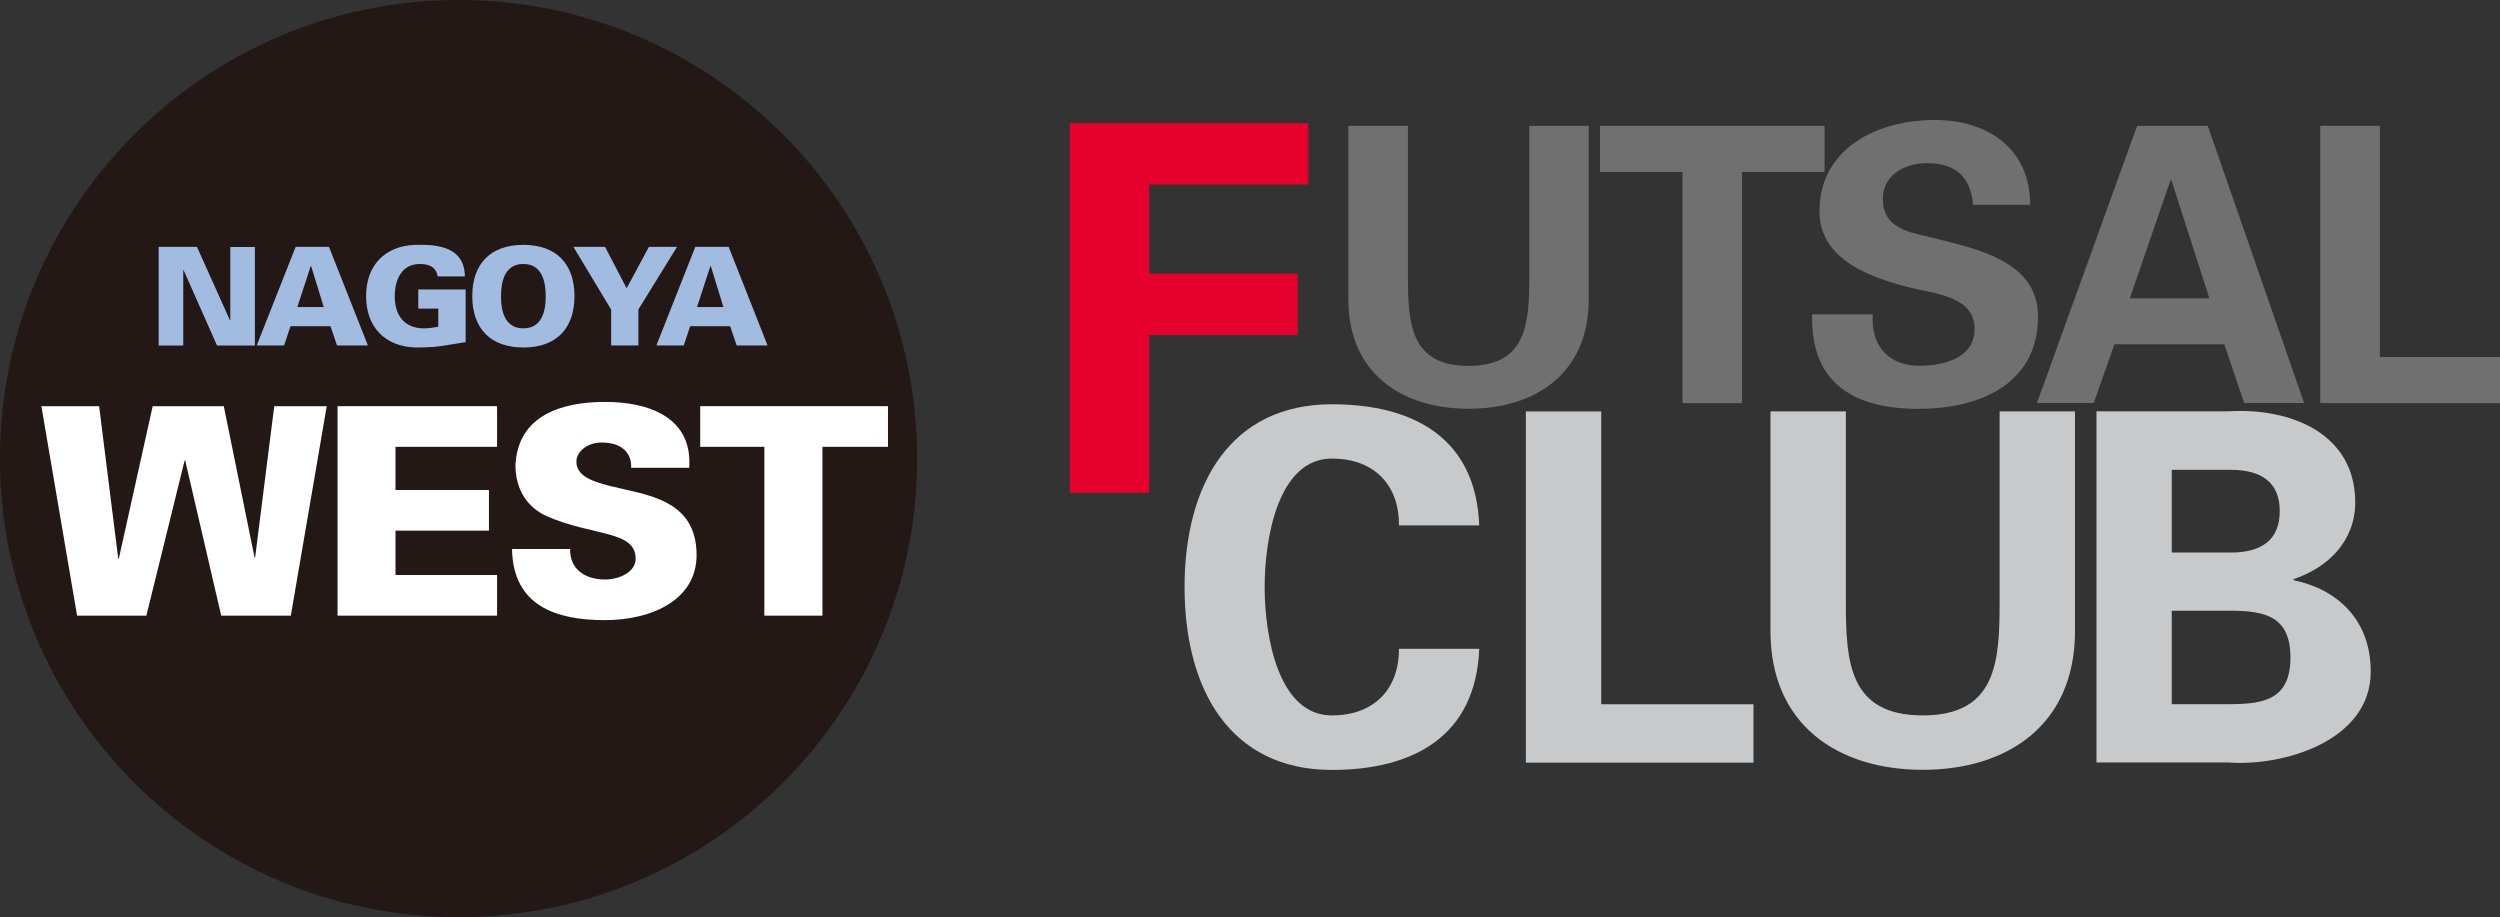
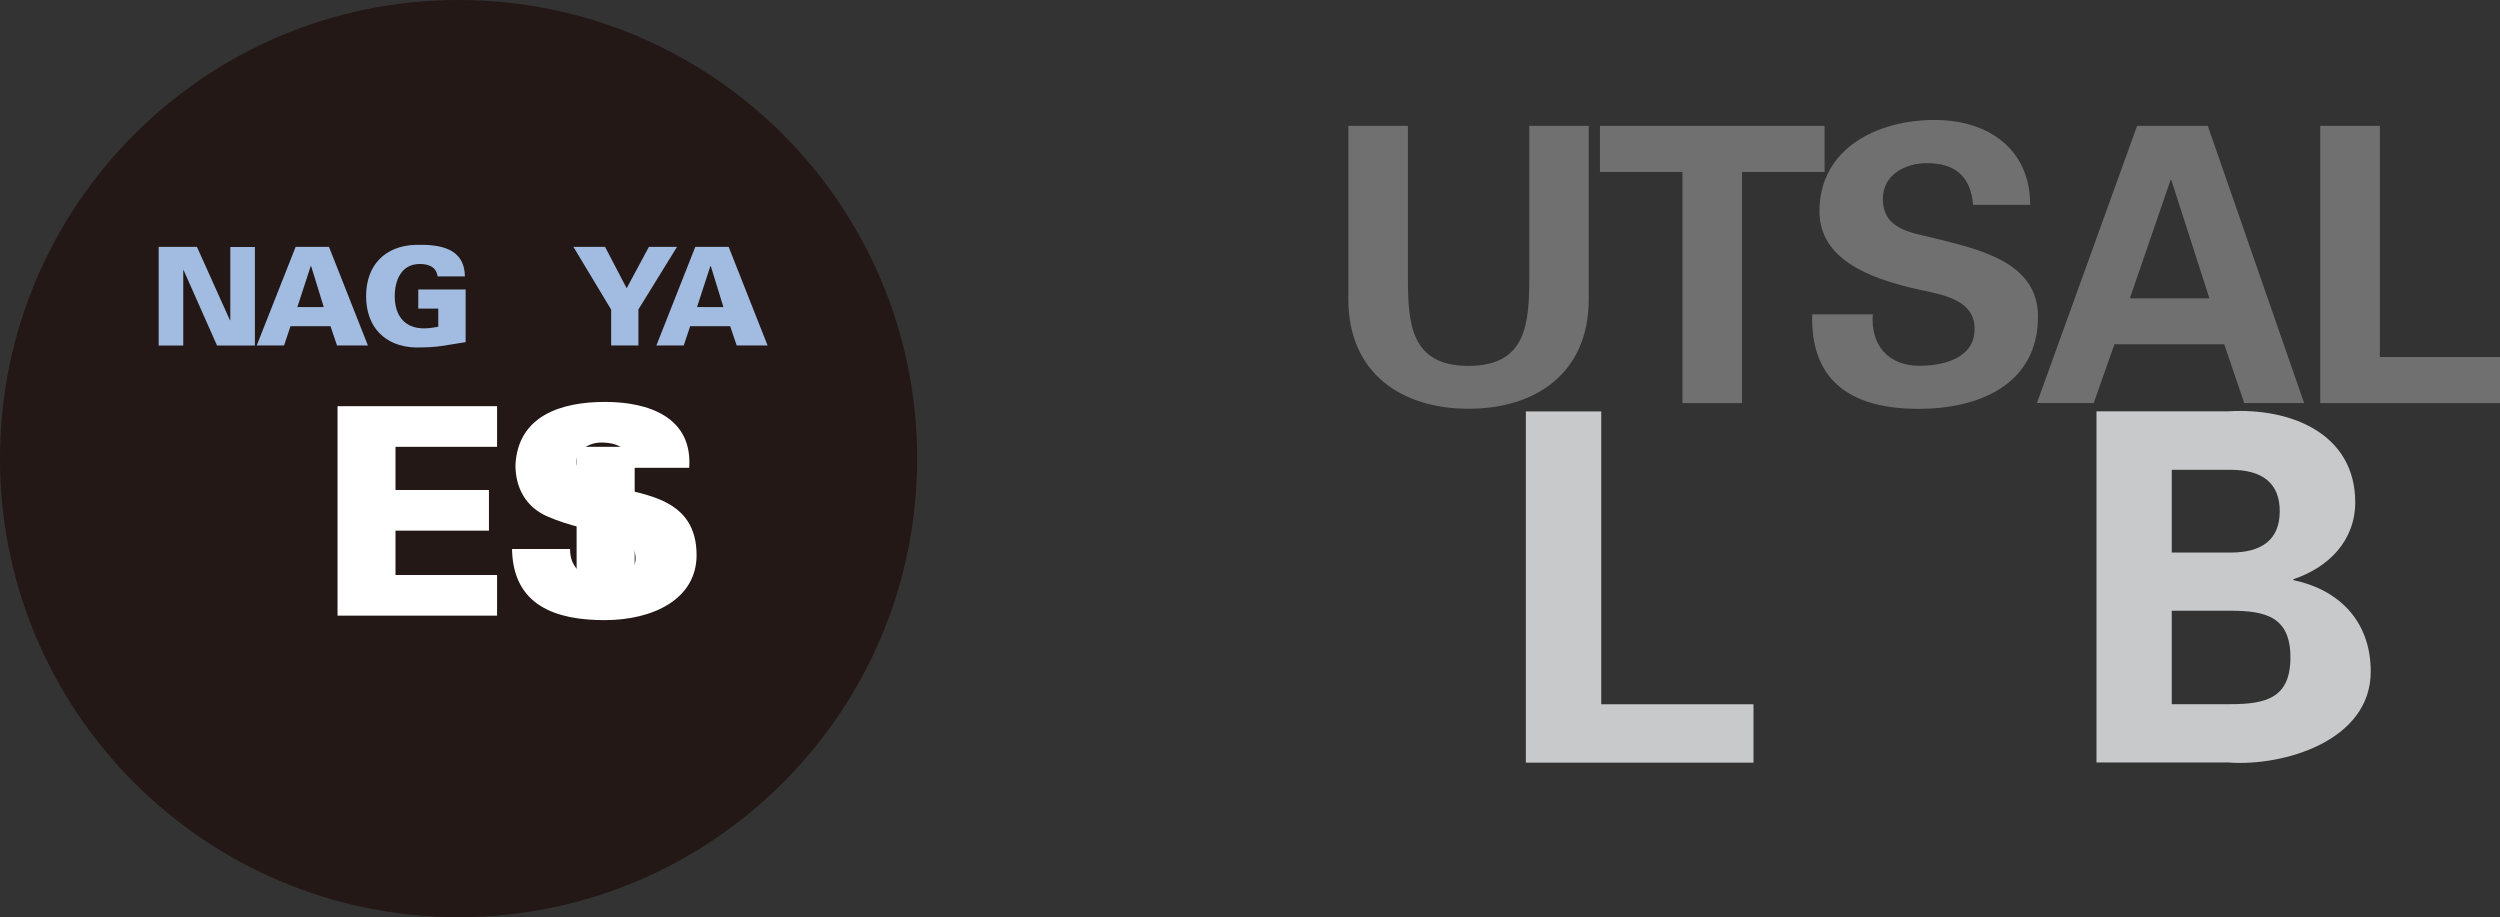
<svg xmlns="http://www.w3.org/2000/svg" id="_レイヤー_1" viewBox="0 0 233.82 85.78">
  <rect x="0" y="0" width="233.82" height="85.78" fill="#333333" stroke="none" />
  <defs>
    <style>.cls-1{fill:#c8c9ca;}.cls-2{fill:#231815;}.cls-3{fill:#fff;}.cls-4{fill:#a2bbe1;}.cls-5{fill:#717071;}.cls-6{fill:#e5002d;}</style>
  </defs>
  <path class="cls-2" d="M42.89,0c23.69,0,42.89,19.2,42.89,42.89s-19.2,42.89-42.89,42.89S0,66.57,0,42.89,19.2,0,42.89,0Z" />
-   <path class="cls-1" d="M130.84,49.12c.05-3.46-2.05-6.23-6.28-6.23-5,0-6.28,7.41-6.28,12.01s1.27,12.01,6.28,12.01c4.23,0,6.32-2.77,6.28-6.23h7.51c-.32,8.23-6.23,11.33-13.78,11.33-9.51,0-13.78-7.51-13.78-17.1s4.28-17.1,13.78-17.1c7.55,0,13.47,3.09,13.78,11.33h-7.51Z" />
  <path class="cls-1" d="M142.71,71.32v-32.84h7.05v27.39h14.24v5.46h-21.29Z" />
-   <path class="cls-1" d="M194.07,38.48v20.56c0,8.73-6.28,12.96-14.24,12.96s-14.24-4.23-14.24-12.96v-20.56h7.05v17.83c0,5.55.27,10.6,7.19,10.6s7.19-5.05,7.19-10.6v-17.83h7.05Z" />
  <path class="cls-1" d="M203.12,65.86v-8.74h5.5c3.32,0,5.6.59,5.6,4.37s-2.27,4.37-5.6,4.37h-5.5ZM203.12,51.67v-7.73h5.5c2.96,0,4.6,1.23,4.6,3.87s-1.64,3.87-4.6,3.87h-5.5ZM208.49,71.32c5.05.36,13.24-2,13.24-8.51,0-4.82-3.09-7.69-7.23-8.55v-.09c3.27-1.09,5.78-3.59,5.78-7.19,0-6.41-6-8.87-11.87-8.51h-12.33v32.84h12.42Z" />
-   <path class="cls-6" d="M100.06,46.08V11.51h22.31v5.75h-14.89v8.33h13.89v5.75h-13.89v14.75h-7.42Z" />
  <path class="cls-5" d="M148.59,11.77v16.23c0,6.9-4.96,10.23-11.24,10.23s-11.24-3.34-11.24-10.23V11.77h5.57v14.08c0,4.38.22,8.37,5.67,8.37s5.68-3.99,5.68-8.37v-14.08h5.57Z" />
  <path class="cls-5" d="M149.64,11.77h21.01v4.31h-7.72v21.62h-5.57v-21.62h-7.72v-4.31Z" />
  <path class="cls-5" d="M184.54,19.17c-.22-2.62-1.62-3.91-4.31-3.91-2.05,0-4.13,1.08-4.13,3.34,0,2.8,2.51,3.13,4.74,3.66,3.95,1.01,9.77,2.12,9.77,7.33,0,6.43-5.6,8.65-11.17,8.65-5.93,0-10.13-2.3-9.95-8.84h5.67c-.22,2.87,1.44,4.81,4.35,4.81,2.23,0,5.17-.68,5.17-3.45,0-3.05-3.7-3.27-5.93-3.84-3.63-.9-8.58-2.55-8.58-7.15,0-5.93,5.46-8.55,10.77-8.55,5.03,0,8.94,2.73,8.94,7.94h-5.35Z" />
  <path class="cls-5" d="M199.2,27.9l3.81-11.06h.07l3.56,11.06h-7.43ZM195.82,37.7l1.94-5.5h10.27l1.87,5.5h5.6l-9.01-25.93h-6.61l-9.37,25.93h5.32Z" />
  <path class="cls-5" d="M217.01,37.7V11.77h5.57v21.62h11.24v4.31h-16.81Z" />
-   <path class="cls-3" d="M7.21,57.58l-3.34-19.59h5.4l1.79,14.27h.05l3.17-14.27h6.65l2.88,14.16h.05l1.79-14.16h4.91l-3.36,19.59h-6.51l-3.37-14.52h-.05l-3.58,14.52h-6.49Z" />
  <path class="cls-3" d="M31.57,57.58v-19.59h14.92v3.8h-9.5v4.04h8.74v3.8h-8.74v4.15h9.5v3.8h-14.92Z" />
  <path class="cls-3" d="M59.03,43.75c.03-.76-.22-1.33-.7-1.74-.46-.41-1.17-.62-2.09-.62-1.25,0-2.33.81-2.33,1.79,0,1.44,1.74,1.9,3.18,2.28,3.28.84,8.06,1.17,8.06,6.46,0,4.12-4.07,6.08-8.6,6.08s-8.57-1.33-8.66-6.65h5.43c-.03,1.84,1.33,2.85,3.28,2.85,1.25,0,2.85-.65,2.85-1.95,0-2.66-4.02-2.09-8.28-3.96-1.98-.87-2.96-2.66-2.96-4.78.22-4.64,4.29-5.92,8.38-5.92s8.2,1.44,7.87,6.16h-5.43Z" />
-   <path class="cls-3" d="M71.49,41.79h-6v-3.8h17.56v3.8h-6.13v15.79h-5.43v-15.79Z" />
+   <path class="cls-3" d="M71.49,41.79h-6v-3.8v3.8h-6.13v15.79h-5.43v-15.79Z" />
  <path class="cls-4" d="M14.84,23.09h3.58l3.09,6.87.03-.02v-6.84h2.3v9.22h-3.54l-3.13-7.06h-.03v7.06h-2.3v-9.22Z" />
  <path class="cls-4" d="M24.01,32.31l3.64-9.22h3.12l3.64,9.22h-2.89l-.61-1.8h-3.74l-.6,1.8h-2.55ZM30.28,28.72l-1.18-3.83h-.04l-1.25,3.83h2.46Z" />
  <path class="cls-4" d="M41,28.86h-1.88v-1.79h4.43v4.93c-2.07.31-2.46.5-4.69.5-2.87-.09-4.62-1.92-4.62-4.8s1.75-4.71,4.62-4.8c2.24-.06,4.58.27,4.62,2.95h-2.55c-.13-.89-.83-1.16-1.67-1.16-1.72,0-2.34,1.52-2.34,3.01,0,1.81.91,3.01,2.74,3.01.47,0,.95-.08,1.33-.15v-1.7Z" />
-   <path class="cls-4" d="M44.17,27.7c0-3.04,1.72-4.8,4.78-4.8s4.78,1.76,4.78,4.8-1.72,4.8-4.78,4.8-4.78-1.76-4.78-4.8ZM48.95,24.69c-1.74,0-2.09,1.61-2.09,3.05,0,1.37.36,2.97,2.09,2.97s2.09-1.61,2.09-2.97c0-1.44-.36-3.05-2.09-3.05Z" />
  <path class="cls-4" d="M57.15,28.94l-3.52-5.85h2.96l2.02,3.87,2.08-3.87h2.63l-3.61,5.85v3.37h-2.55v-3.37Z" />
  <path class="cls-4" d="M61.39,32.31l3.64-9.22h3.12l3.64,9.22h-2.89l-.61-1.8h-3.74l-.6,1.8h-2.55ZM67.66,28.72l-1.18-3.83h-.04l-1.25,3.83h2.46Z" />
</svg>